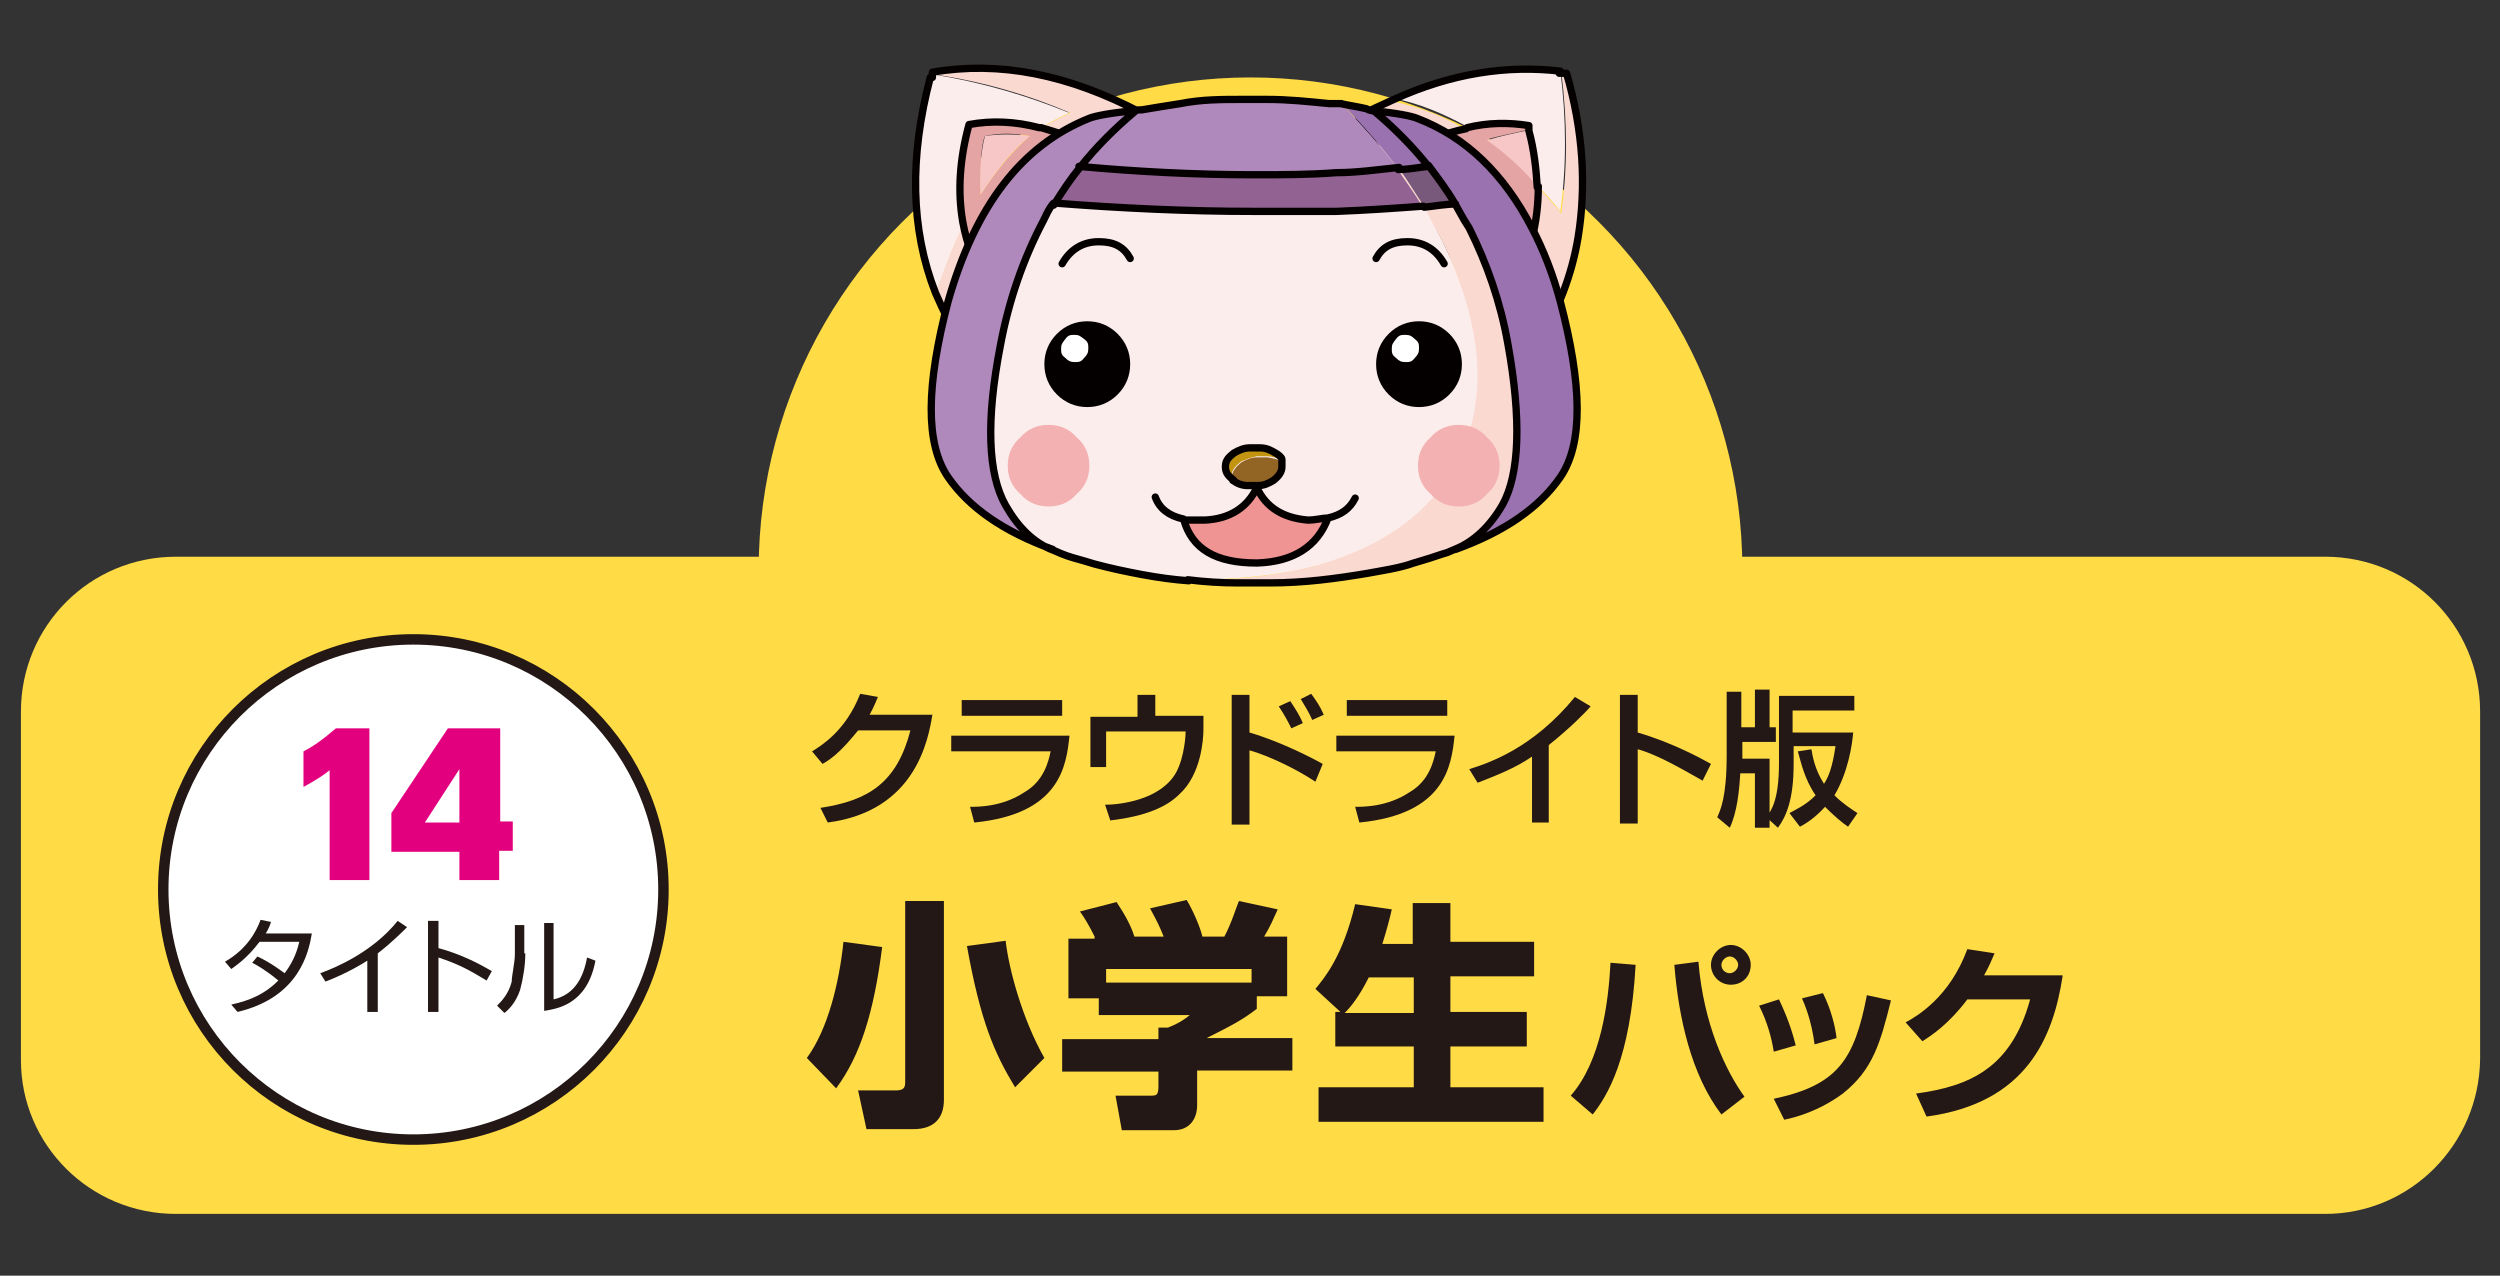
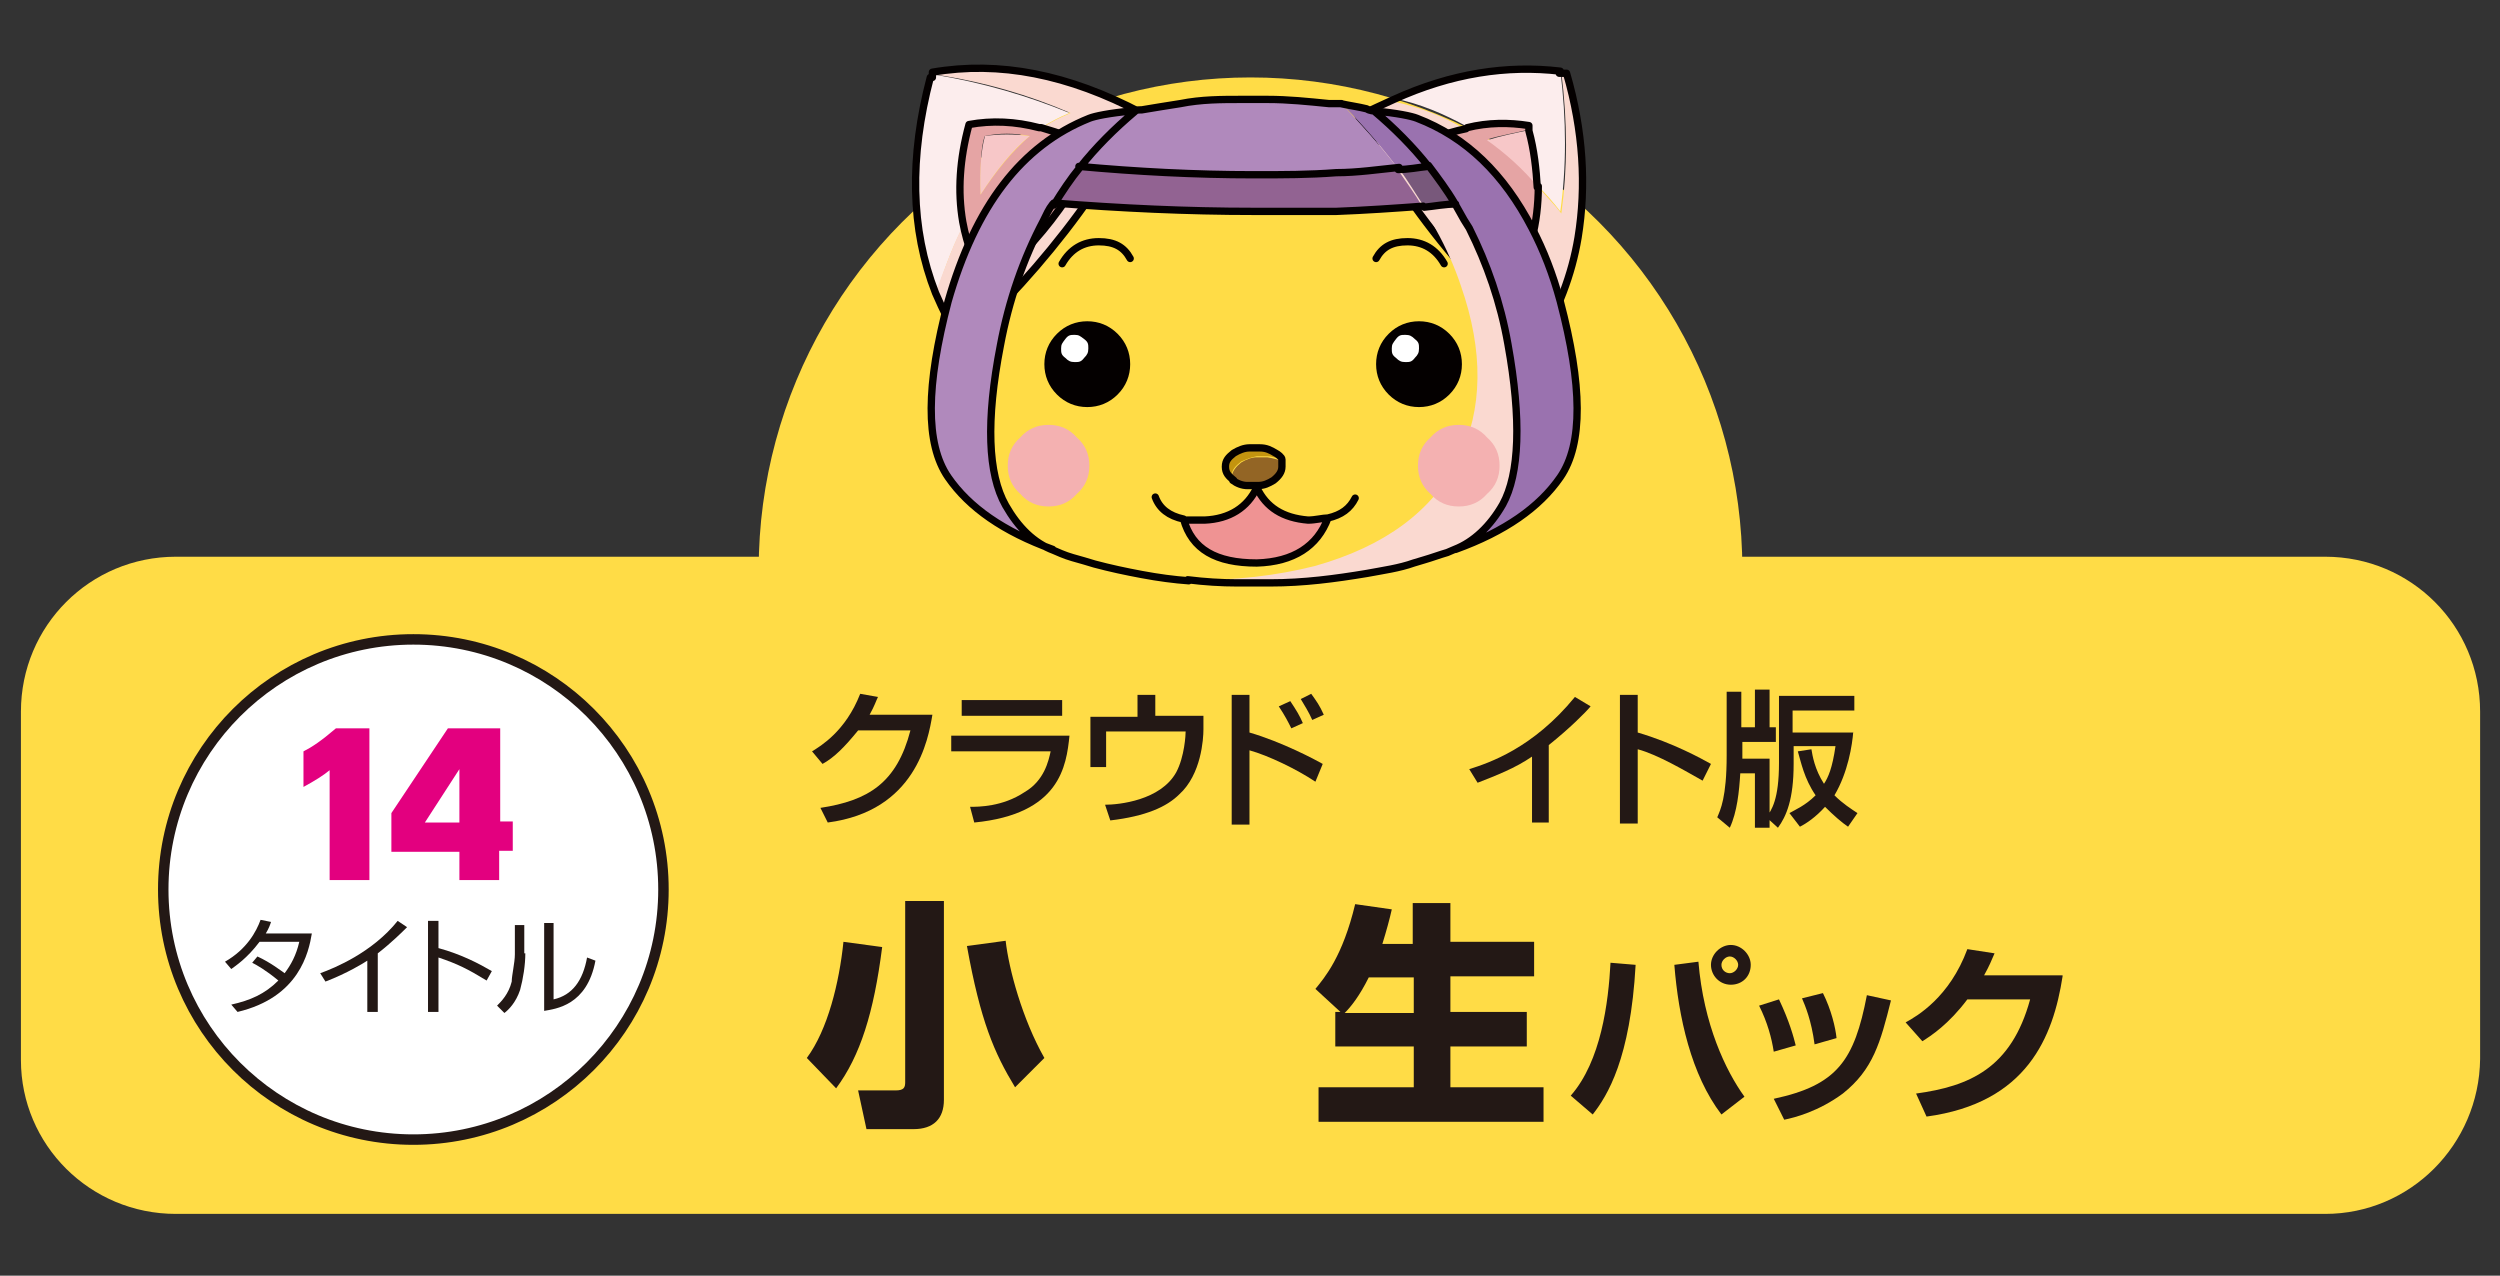
<svg xmlns="http://www.w3.org/2000/svg" id="_レイヤー_1" data-name=" レイヤー 1" version="1.1" viewBox="0 0 238.9 121.9">
  <rect x="0" y="0" width="238.9" height="121.9" fill="#333333" stroke="none" />
  <defs>
    <style>
      .cls-1 {
        fill: #78587b;
      }

      .cls-1, .cls-2, .cls-3, .cls-4, .cls-5, .cls-6, .cls-7, .cls-8, .cls-9, .cls-10, .cls-11, .cls-12, .cls-13, .cls-14, .cls-15, .cls-16, .cls-17 {
        stroke-width: 0px;
      }

      .cls-2 {
        fill: #9a72af;
      }

      .cls-3 {
        fill: #040000;
      }

      .cls-4 {
        fill: #ef9393;
      }

      .cls-5 {
        fill: #fceded;
      }

      .cls-6 {
        fill: #231815;
      }

      .cls-7 {
        fill: #c3940f;
      }

      .cls-18 {
        stroke: #231815;
        stroke-miterlimit: 10;
      }

      .cls-18, .cls-11 {
        fill: #fff;
      }

      .cls-8 {
        fill: #e5a4a4;
      }

      .cls-9 {
        fill: #936525;
      }

      .cls-10 {
        fill: #f7c7c8;
      }

      .cls-12 {
        fill: #e3007f;
      }

      .cls-13 {
        fill: #b089bc;
      }

      .cls-19 {
        fill: none;
        stroke: #040000;
        stroke-linecap: round;
        stroke-linejoin: round;
        stroke-width: .7px;
      }

      .cls-14 {
        fill: #f4b1b1;
      }

      .cls-15 {
        fill: #fad9d0;
      }

      .cls-16 {
        fill: #ffdc46;
      }

      .cls-17 {
        fill: #926392;
      }
    </style>
  </defs>
  <circle class="cls-16" cx="119.5" cy="54.4" r="47" />
  <path class="cls-16" d="M222.2,116H16.8c-8.2,0-14.8-6.6-14.8-14.7v-33.3c0-8.2,6.6-14.8,14.8-14.8h205.4c8.2,0,14.8,6.6,14.8,14.8v33.2c-.1,8.2-6.7,14.8-14.8,14.8Z" />
  <g>
    <path class="cls-6" d="M89.1,68.3c-.4,2.4-1.6,9.2-10,10.3l-.7-1.4c4.6-.7,7.3-2.4,8.6-7.4h-5c-1.3,1.6-2.3,2.6-3.4,3.2l-1-1.2c.8-.5,3.2-1.9,4.6-5.5l1.7.3c-.2.4-.3.8-.8,1.7h6Z" />
    <path class="cls-6" d="M102.2,70.3c-.3,2.9-.9,7.5-9.1,8.3l-.4-1.5c.8,0,3.1,0,5.2-1.4,1.9-1.1,2.3-3,2.5-3.9h-9.5v-1.5h11.3ZM101.5,66.9v1.5h-9.6v-1.5h9.6Z" />
    <path class="cls-6" d="M110.4,66.3v2.1h4.6v1.3c0,.9-.2,4.3-2.3,6.2-1.2,1.2-3.2,2.1-6.6,2.5l-.5-1.5c1.3,0,5.3-.4,6.8-3.1.8-1.5.9-3.6.9-3.9h-7.6v3.4h-1.5v-4.8h4.5v-2.1h1.7Z" />
    <path class="cls-6" d="M119.4,66.4v3.6c3.1.9,6.3,2.6,7,3l-.7,1.7c-1.8-1.2-4.5-2.5-6.3-3v7.1h-1.7v-12.4s1.7,0,1.7,0ZM123.4,69.6c-.3-.6-.6-1.2-1.2-2.1l1.1-.5c.6.9.9,1.4,1.2,2.1l-1.1.5ZM125.4,68.8c-.3-.7-.8-1.5-1.1-2l1-.5c.5.7.8,1.1,1.2,2l-1.1.5Z" />
-     <path class="cls-6" d="M139,70.3c-.3,2.9-.9,7.5-9.1,8.3l-.4-1.5c.8,0,3.1,0,5.2-1.4,1.9-1.1,2.3-3,2.5-3.9h-9.5v-1.5h11.3ZM138.3,66.9v1.5h-9.6v-1.5h9.6Z" />
    <path class="cls-6" d="M148.1,78.6h-1.7v-6.3c-1.6,1.1-3.4,1.8-5.2,2.5l-.8-1.3c1.9-.6,6.1-2,10.1-6.9l1.5.9c-.5.6-2,2.1-4,3.7v7.4h0Z" />
    <path class="cls-6" d="M156.5,66.4v3.6c3.4,1,6.1,2.5,7,3l-.8,1.6c-1.6-.9-4.3-2.5-6.2-3v7.1h-1.7v-12.3s1.7,0,1.7,0Z" />
    <path class="cls-6" d="M166.3,73.9c-.1,1.7-.3,3.7-1,5.2l-1.2-1c.3-.7.9-1.9.9-5.9v-6.1h1.4v3.4h1.3v-3.6h1.4v3.6h.6v1.4h-3.2v1.6h2.6v6.6h-1.4v-5.2h-1.4ZM177.1,69.9c-.1,1.3-.5,3.9-1.8,6.1.8.8,1.6,1.3,2.2,1.7l-.9,1.3c-.6-.4-1.4-1.1-2.2-1.9-.9,1-1.8,1.6-2.4,1.9l-1-1.3c.5-.3,1.5-.7,2.5-1.7-1.1-1.6-1.4-3.2-1.7-4.2l1.3-.2c.1.6.3,1.9,1.2,3.3.4-.6.8-1.5,1.1-3.6h-4v1.7c0,3.4-.7,5-1.5,6.1l-1.1-1c.5-.7,1.2-1.7,1.2-5.2v-6.4h7.2v1.4h-5.9v2.1h5.8,0Z" />
    <path class="cls-6" d="M84.3,90.5c-.8,6.3-2.1,10.4-4.4,13.5l-2.8-2.9c2-2.7,3.1-7.2,3.5-11.1,0,0,3.7.5,3.7.5ZM90.2,86.1v19c0,1.8-1,2.8-2.9,2.8h-4.5l-.8-3.7h3.6c.8,0,.9-.3.9-.8v-17.3s3.7,0,3.7,0ZM97,103.9c-2-3.3-3.3-6.3-4.6-13.5l3.7-.5c.3,2.7,1.6,7.5,3.7,11.2,0,0-2.8,2.8-2.8,2.8Z" />
-     <path class="cls-6" d="M104.6,89.5c-.5-1-.9-1.7-1.4-2.4l3.5-.9c.8,1.2,1.4,2.3,1.7,3.3h2.8c-.4-1-.6-1.4-1.3-2.7l3.5-.8c.6,1,1.3,2.6,1.5,3.5h2.1c.7-1.3,1.2-3,1.4-3.4l3.7.8c-.5,1.1-.7,1.6-1.3,2.6h2.2v5.7h-2.9v1.2c-1.3,1-2.2,1.5-4.8,2.8h8.2v3.1h-9.1v3.3c0,1.4-.8,2.4-2.2,2.4h-5l-.6-3.3h3.3c.6,0,.8,0,.8-.9v-1.4h-9.2v-3.1h9.2v-1.1h.9c.8-.3,1.5-.7,2.1-1.2h-8.7v-1.6h-2.9v-5.7h2.5s0-.2,0-.2ZM119.6,92.6h-13.9v1.3h13.9v-1.3Z" />
    <path class="cls-6" d="M128.2,96.8l-2.5-2.3c.9-1.1,2.6-3.1,3.8-8.1l3.5.5c-.2.9-.5,2-.9,3.3h2.9v-3.9h3.6v3.7h8v3.3h-8v3.4h7.3v3.3h-7.3v3.9h8.9v3.3h-21.5v-3.3h9.1v-3.9h-7.5v-3.3h.6,0ZM135.1,96.8v-3.4h-4.3c-.9,1.8-1.7,2.8-2.3,3.4h6.6Z" />
    <path class="cls-6" d="M150.1,104.7c2.9-3.3,3.6-8.9,3.8-12.7l2.4.2c-.5,9-2.7,12.5-4.1,14.3l-2.1-1.8h0ZM162.3,91.9c.5,6,2.6,10.4,4.4,12.9l-2.2,1.7c-2.9-3.8-4.1-9.3-4.5-14.3,0,0,2.3-.3,2.3-.3ZM167.3,92.2c0,1.1-.8,1.9-1.9,1.9s-1.9-.9-1.9-1.9.9-1.9,1.9-1.9,1.9.9,1.9,1.9ZM164.5,92.2c0,.5.4.8.8.8s.8-.4.8-.8-.4-.8-.8-.8-.8.4-.8.8Z" />
    <path class="cls-6" d="M169.5,100.5c-.2-1.3-.6-2.8-1.4-4.4l1.9-.6c1,2.1,1.4,3.6,1.6,4.4l-2.1.6ZM169.5,105c6.1-1.3,7.7-3.7,8.9-9.9l2.3.5c-1,4-1.7,6.6-4.6,8.9-2.3,1.7-4.6,2.3-5.6,2.5l-1-2h0ZM173.4,99.8c-.3-2.3-.9-3.7-1.2-4.4l2-.5c.8,1.6,1.2,3.3,1.3,4.3l-2.1.6Z" />
    <path class="cls-6" d="M197.1,93.3c-.9,5.8-3.4,12.1-13,13.4l-1-2.2c5.1-.7,9.1-2.4,10.9-9h-6c-1.8,2.4-3.5,3.5-4.3,4l-1.6-1.8c1.1-.6,4.2-2.4,5.9-7l2.6.4c-.3.7-.5,1.2-1,2.1h7.5Z" />
  </g>
  <g>
    <circle class="cls-18" cx="39.5" cy="85" r="23.9" />
    <g>
      <path class="cls-12" d="M29,75.2v-3.4c.8-.4,1.7-1,3.1-2.2h3.2v14.5h-3.8v-10.5c-.6.5-1.4,1-2.5,1.6Z" />
      <path class="cls-12" d="M43.9,81.4h-6.5v-3.7l5.4-8.1h5v8.9h1.2v2.8h-1.3v2.8h-3.8v-2.7h0ZM43.9,78.6v-5.1l-3.3,5.1h3.3Z" />
      <path class="cls-6" d="M24.6,91.4c1.3.6,2.3,1.4,2.6,1.6.6-.8,1.1-1.7,1.4-3h-3.8c-1.2,1.6-2.3,2.3-2.7,2.6l-.6-.7c2.1-1.2,3-2.9,3.4-4l1,.2c-.1.3-.2.6-.5,1.1h4.4c-.3,1.8-1.2,6.1-7.1,7.5l-.6-.7c1.8-.4,3.2-1,4.5-2.3-1.2-1-2.1-1.5-2.5-1.7,0,0,.5-.6.5-.6Z" />
      <path class="cls-6" d="M36.1,96.7h-1v-4.9c-.3.2-1.9,1.2-4,2l-.5-.8c1.4-.5,5-2,7.4-5l.9.6c-.4.4-1.5,1.5-2.8,2.5,0,0,0,5.6,0,5.6Z" />
      <path class="cls-6" d="M41.9,88v2.6c2.2.6,3.9,1.5,5.1,2.2l-.5.9c-1.8-1.1-2.8-1.6-4.6-2.2v5.2h-1v-8.7h1Z" />
      <path class="cls-6" d="M50.2,91.1c0,1.1-.2,2.4-.5,3.5-.4,1.2-1.1,1.9-1.5,2.2l-.7-.7c.4-.4,1.1-1.1,1.4-2.3,0-.6.3-1.8.3-2.6v-2.8h.9v2.7h0ZM52.9,95.5c1.8-.4,2.8-1.8,3.2-4l.8.3c-.8,4.3-3.8,4.6-4.9,4.8v-8.4h.9s0,7.3,0,7.3Z" />
    </g>
  </g>
  <g>
    <g>
      <g>
        <g id="_0_Layer1_0_FILL" data-name=" 0 Layer1 0 FILL">
          <path class="cls-8" d="M103.4,16.7c0-.2.3-.4.4-.6.4-.5.6-1.2,1-1.8-1.7-1-3.6-1.6-5.3-2.1-2.3-.5-4.5-.6-6.7-.3-.9,3.4-1.2,6.5-.6,9.3.4,2.2,1.1,4.2,2.4,6.2.8-.7,1.6-1.5,2.4-2.2,0,0,.2-.2.2-.3,2.4-2.5,4.6-5.2,6.3-8.2M93.7,18.5c0-2.6,0-4.4.4-5.5,1.4-.3,2.8-.3,4.3,0-1.6,1.4-3.2,3.3-4.7,5.6M146.2,12.4c0,0,0-.3-.2-.4-1.9-.3-3.9-.3-5.9.2-1.9.5-3.9,1.2-6,2.4.4.6.7,1.2,1.1,1.8,0,.2.3.4.4.6,1.8,3,3.9,5.7,6.3,8.1,0,0,.2.2.2.3.7.7,1.6,1.5,2.4,2.1,1.8-2.9,2.7-6.1,2.6-9.7-1.6-1.7-3.2-3.2-4.9-4.5,1.3-.4,2.7-.6,4.2-1Z" />
          <path class="cls-10" d="M94.1,13.1c-.3,1.1-.5,2.9-.4,5.5,1.5-2.3,3-4.2,4.7-5.6-1.5-.2-2.9-.2-4.3,0M147,17.8c0-1.7-.3-3.6-.7-5.4-1.5.3-2.9.6-4.2,1,1.7,1.2,3.4,2.7,4.9,4.5h0Z" />
          <path class="cls-5" d="M99.5,12.2c.8-.5,1.7-1,2.7-1.4-3.9-1.6-8.2-2.9-13.1-3.7-2.1,7.6-1.9,14.5.5,20.6.8-2.4,1.6-4.6,2.7-6.5-.5-2.9-.3-6,.6-9.3,2.2-.4,4.4-.3,6.7.3M146.1,12c0,.2,0,.3.2.4.5,1.9.7,3.7.7,5.4.7.7,1.5,1.6,2.1,2.4.6-4.2.6-8.7,0-13.5-5.1-.6-10.4.2-15.9,2.7,2.5.5,4.8,1.5,7,2.7,2.1-.5,4-.5,5.9-.2h0Z" />
          <path class="cls-15" d="M107.7,13.4c.5-.8,1-1.6,1.5-2.6-7-3.8-13.6-5-20-3.9v.2c4.8.7,9.2,2,13.1,3.7-.9.4-1.8.8-2.7,1.4,1.7.5,3.5,1.1,5.3,2.1-.3.6-.6,1.2-1,1.8,0,.2-.3.4-.4.6-1.8,3-3.9,5.8-6.3,8.2,0,0-.2.2-.2.3-.7.7-1.6,1.5-2.4,2.2-1.2-1.9-2-4-2.4-6.2-1,1.9-1.8,4.1-2.7,6.5.6,1.7,1.5,3.4,2.4,4.9,1.4-1.2,2.7-2.4,3.9-3.7,0-.2.3-.3.4-.5,4-4.2,7.6-8.8,10.5-13.7.2-.4.5-.7.6-1.1s.2-.3.3-.5M149.8,6.9h-.6c.6,4.8.6,9.2,0,13.5-.6-.8-1.4-1.6-2.1-2.4,0,3.5-.7,6.8-2.6,9.7-.8-.6-1.6-1.4-2.4-2.1,0,0-.2-.2-.2-.3-2.4-2.5-4.5-5.1-6.3-8.1,0-.2-.3-.4-.4-.6-.4-.5-.7-1.2-1.1-1.8,2.1-1.1,4.1-1.9,6-2.4-2.2-1.3-4.5-2.2-7-2.7-1.1.5-2.2,1-3.3,1.6.5,1,1.1,2,1.6,2.9.3.4.5.7.6,1.1,3,4.9,6.6,9.5,10.6,13.5,0,.2.3.4.4.5,1.3,1.3,2.6,2.5,3.8,3.7,2-3.2,3.3-6.5,3.9-10.1.8-4.9.5-10.2-1.1-15.7v-.2Z" />
        </g>
        <path id="_0_Layer1_0_1_STROKES" data-name=" 0 Layer1 0 1 STROKES" class="cls-19" d="M133.2,9.5c-1.1.5-2.2,1-3.4,1.6.5,1,1.1,2,1.7,3,.2.4.4.6.6,1,3,4.9,6.6,9.5,10.6,13.6,0,.2.3.3.5.5,1.3,1.2,2.6,2.5,3.8,3.6,1.9-3.2,3.2-6.5,3.8-10.1.8-4.9.5-10.2-1.1-15.7-.3,0-.5,0-.7,0M147,17.8c0,3.5-.8,6.8-2.6,9.7-.8-.7-1.6-1.4-2.3-2.1,0,0-.2-.2-.3-.3-2.4-2.5-4.5-5.2-6.3-8.1,0-.2-.3-.4-.4-.6-.4-.5-.7-1.2-1-1.8,2-1.1,4-1.9,6-2.3M149.1,6.8c-5.1-.6-10.4.2-15.9,2.7M140.2,12.2c2-.5,4-.5,5.9-.2,0,.2,0,.3,0,.5.5,1.8.7,3.7.8,5.4M89.1,7.2v-.3c6.4-1.1,13,.2,20,3.9-.5.8-.9,1.7-1.5,2.6,0,0-.2.3-.3.5-.2.4-.4.7-.6,1.1-3,4.9-6.6,9.5-10.6,13.7,0,.2-.3.3-.4.5-1.3,1.3-2.6,2.5-3.8,3.7-1-1.6-1.8-3.3-2.5-4.9-2.4-6.1-2.5-13-.5-20.6h.2ZM99.5,12.2c1.7.5,3.5,1.1,5.3,2.1-.4.6-.6,1.2-1,1.8,0,.2-.2.4-.4.6-1.8,3-3.9,5.8-6.4,8.2,0,0-.2.2-.2.3-.7.7-1.6,1.5-2.4,2.2-1.2-1.9-2-4-2.4-6.2-.5-2.9-.3-6,.6-9.3,2.2-.4,4.4-.3,6.7.3h0Z" />
      </g>
      <g>
        <g id="_0_Layer0_0_FILL" data-name=" 0 Layer0 0 FILL">
          <path class="cls-13" d="M99.7,21c.3-.5.6-1.1.9-1.6.7-1.2,1.6-2.4,2.5-3.6,1.6-1.9,3.3-3.7,5.2-5.4-2.2.3-3.5.5-4.1.7-6.5,2.6-11,8.4-13.5,17.5-2.2,8.1-2.2,13.6,0,16.8,2,2.8,5.3,5.1,10,6.9-1.8-.7-3.3-2.2-4.5-4.3-1.6-2.9-1.8-8.1-.5-15.3.8-4.4,2.2-8.3,4.1-11.9M127.6,16.5c2,0,4-.3,5.9-.5-1.6-2.1-3.4-4.1-5.4-6.2h-1.2c-2-.2-3.9-.3-5.9-.3h-2.4c-2,0-3.9,0-5.9.3-1.3.2-2.5.4-3.7.6-.4,0-.6,0-.7.2-1.9,1.6-3.7,3.5-5.2,5.4,5.6.5,11.1.8,16.7.8h.2c2.6,0,5.1,0,7.7-.2v-.2Z" />
          <path class="cls-2" d="M130.7,10.4c-.8-.2-1.6-.3-2.5-.5,2.1,2.1,3.8,4.1,5.4,6.2,1,0,2,0,2.9-.2-1.5-1.9-3.2-3.7-5.2-5.4,0,0-.4,0-.6-.2M140,21c.2.3.3.5.5.8,1.7,3.4,2.9,7,3.7,11.1,1.4,7.2,1.2,12.3-.5,15.3-1.2,2.1-2.7,3.6-4.6,4.3,4.7-1.7,8.1-4,10.1-6.9,2.2-3.2,2.1-8.8,0-16.8-.7-2.6-1.6-4.9-2.7-7-2.7-5.2-6.3-8.7-11-10.5-.5-.2-1.9-.5-4.1-.7,2,1.6,3.7,3.5,5.2,5.4.9,1.1,1.7,2.3,2.5,3.6.4.5.6,1,1,1.6h0Z" />
          <path class="cls-17" d="M133.6,16.1c-2,.2-3.9.4-5.9.5-2.6,0-5.1.2-7.7.2h-.2c-5.6,0-11.2-.3-16.7-.8-.9,1.1-1.7,2.3-2.5,3.6,6.4.5,12.8.8,19.1.8h.2c2.6,0,5.1,0,7.7-.2,2.8,0,5.6-.2,8.3-.5-.7-1.2-1.6-2.4-2.4-3.6Z" />
-           <path class="cls-5" d="M139.6,27.2c-.6-1.8-1.5-3.7-2.4-5.4-.4-.7-.7-1.5-1.2-2.2-2.7.2-5.6.4-8.3.5-2.6,0-5.1.2-7.7.2h-.2c-6.4,0-12.7-.3-19.1-.8-.3.5-.6,1-.9,1.6-1.9,3.6-3.3,7.6-4.1,11.9-1.4,7.2-1.2,12.3.5,15.3,1.2,2.1,2.7,3.6,4.5,4.3l.7.2c.7.3,1.5.5,2.2.7l1.1.3c1.5.4,2.9.7,4.5,1,1.6.3,3.1.5,4.5.6,4.4,0,8.4-.4,12-1.3,6.8-1.8,11.3-5.2,13.8-10.2,2.4-4.8,2.5-10.3.2-16.6h0Z" />
          <path class="cls-1" d="M136,19.6c1,0,2,0,3-.2-.7-1.2-1.6-2.4-2.5-3.6-1,0-1.9.2-2.9.2.9,1.2,1.6,2.4,2.4,3.6h0Z" />
          <path class="cls-15" d="M139,19.5c-1,0-2,.2-3,.2.5.7.8,1.5,1.2,2.2,1,1.8,1.8,3.6,2.4,5.4,2.2,6.3,2.1,11.8-.2,16.6-2.5,4.9-7,8.3-13.8,10.2-3.6.9-7.6,1.4-12,1.3,1.6.2,3.2.3,4.7.3h3.2c3.2,0,6.2-.4,9.2-.9,1.6-.3,3.1-.5,4.5-1l1-.3c.8-.2,1.5-.5,2.2-.7l.7-.2c1.8-.7,3.4-2.2,4.6-4.3,1.6-2.9,1.8-8.1.5-15.3-.7-4-2-7.7-3.7-11.1-.2-.3-.3-.5-.5-.8-.3-.5-.6-1.1-1-1.6h0Z" />
        </g>
        <path id="_0_Layer0_0_1_STROKES" data-name=" 0 Layer0 0 1 STROKES" class="cls-19" d="M113.5,55.4c1.6.2,3.2.3,4.7.3h3.2c3.2,0,6.2-.4,9.2-.9,1.6-.3,3.1-.5,4.5-1l1-.3c.7-.2,1.5-.5,2.2-.7l.7-.3c1.8-.7,3.4-2.2,4.6-4.3,1.6-2.9,1.8-8.1.5-15.3-.7-4-2-7.7-3.7-11.1-.2-.3-.3-.5-.5-.8-.3-.5-.6-1.1-.9-1.6-.7-1.2-1.6-2.4-2.5-3.6M100.6,19.5c-.4.5-.6,1-.9,1.6-1.9,3.6-3.3,7.6-4.1,11.9-1.4,7.2-1.2,12.3.5,15.3,1.2,2.1,2.7,3.6,4.6,4.3l.7.3c.7.3,1.5.5,2.2.7l1,.3c1.5.4,2.9.7,4.5,1,1.6.3,3.1.5,4.5.6M128.2,9.9h-1.2c-2-.2-3.9-.4-5.9-.4h-2.4c-2,0-3.9,0-5.9.4-1.3.2-2.5.4-3.7.6-.4,0-.5,0-.7.2-1.9,1.6-3.7,3.4-5.2,5.3-.9,1.1-1.7,2.3-2.5,3.6M131.3,10.6c0,0-.4,0-.7-.2-.8-.2-1.6-.3-2.5-.5M139.1,52.5c4.7-1.7,8-4,10-6.9,2.2-3.2,2.1-8.8,0-16.8-.7-2.6-1.6-4.9-2.7-7-2.7-5.2-6.3-8.7-11-10.5-.5-.2-1.9-.5-4.1-.7,1.9,1.6,3.7,3.4,5.2,5.3M100.6,52.5c-4.7-1.7-8-4-10-6.9-2.2-3.2-2.1-8.8,0-16.8,2.6-9.1,7-14.9,13.5-17.5.5-.2,1.9-.5,4.1-.7M139.1,19.5c-1,0-2,.2-3,.3M133.6,16.2c1,0,1.9-.2,2.9-.3M136,19.7c-2.7.2-5.6.4-8.3.5-2.6,0-5.1,0-7.7,0h-.2c-6.4,0-12.7-.3-19.1-.8M103.1,15.9c5.5.5,11.1.8,16.7.8h.2c2.6,0,5.1,0,7.7-.2,2,0,4-.3,6-.5" />
      </g>
    </g>
    <g id="_0_Layer0_1_FILL" data-name=" 0 Layer0 1 FILL">
      <path class="cls-3" d="M101,37.7c.8.8,1.8,1.2,2.9,1.2s2.1-.4,2.9-1.2c.8-.8,1.2-1.8,1.2-2.9s-.4-2.1-1.2-2.9c-.8-.8-1.8-1.2-2.9-1.2s-2.1.4-2.9,1.2c-.8.8-1.2,1.8-1.2,2.9s.4,2.1,1.2,2.9M132.7,37.7c.8.8,1.8,1.2,2.9,1.2s2.1-.4,2.9-1.2c.8-.8,1.2-1.8,1.2-2.9s-.4-2.1-1.2-2.9c-.8-.8-1.8-1.2-2.9-1.2s-2.1.4-2.9,1.2-1.2,1.8-1.2,2.9.4,2.1,1.2,2.9Z" />
    </g>
    <path id="_0_Layer0_0_1_STROKES_FL" data-name=" 0 Layer0 0 1 STROKES FL" class="cls-19" d="M101.5,25.2c.8-1.4,2-2.1,3.5-2.1s2.4.5,3,1.6" />
    <path id="_0_Layer0_0_1_STROKES_FL-2" data-name=" 0 Layer0 0 1 STROKES FL-2" class="cls-19" d="M138,25.2c-.8-1.4-2-2.1-3.5-2.1s-2.4.5-3,1.6" />
    <g>
      <g>
        <g id="_0_Layer1_0_FILL-2" data-name=" 0 Layer1 0 FILL-2">
          <path class="cls-9" d="M122.5,44.1h0c-.4-.2-.8-.3-1.4-.4h-1c-.5,0-1,.2-1.5.5-.5.4-.8.8-.9,1.3v.3h0c.4.3.8.5,1.4.5h1c.5,0,1-.3,1.5-.5.5-.4.8-.7.8-1.2v-.4h0Z" />
          <path class="cls-7" d="M122.5,44s0,0-.2-.2c0-.2-.3-.4-.6-.6-.4-.3-.9-.4-1.5-.5h-1c-.5,0-1,.2-1.5.5-.5.4-.8.8-.9,1.3,0,.5.4.9.9,1.2h0v-.3c0-.5.4-.9.9-1.3.5-.2.9-.4,1.5-.5h1c.5,0,1,.2,1.4.4h0Z" />
        </g>
        <path id="_0_Layer1_0_1_STROKES-2" data-name=" 0 Layer1 0 1 STROKES-2" class="cls-19" d="M122.5,44.1s0-.2,0-.2c0-.2-.4-.5-.6-.6-.5-.3-.9-.5-1.5-.5h-1c-.5,0-1,.2-1.5.5-.5.4-.8.7-.8,1.3s.3.9.8,1.3h0M122.5,44.1h0v.5c0,.5-.3.9-.8,1.3-.5.3-.9.5-1.5.5h-1c-.5,0-1-.2-1.4-.5h0" />
      </g>
      <g>
        <g id="_0_Layer0_0_FILL-2" data-name=" 0 Layer0 0 FILL-2">
          <path class="cls-4" d="M126.9,49.5c-.5.2-1.2.2-1.9.2-2.3,0-3.9-1.2-4.9-3.1h0c-.9,1.9-2.6,3-4.9,3.1h-1.8c.7,2.9,3.1,4.3,7,4.2,3.5,0,5.8-1.5,6.8-4.3h-.2Z" />
        </g>
        <path id="_0_Layer0_0_1_STROKES-2" data-name=" 0 Layer0 0 1 STROKES-2" class="cls-19" d="M129.5,47.6c-.5,1-1.3,1.6-2.6,1.9-1,2.7-3.3,4.2-6.8,4.3-3.9,0-6.2-1.3-7-4.2-1.4-.3-2.3-1-2.7-2.1M126.9,49.5c-.5,0-1.2.2-1.9.2-2.4-.2-4-1.2-4.9-3.1h0c-.9,1.9-2.6,3-5,3.1-.6,0-1.3,0-1.8,0" />
      </g>
    </g>
    <g id="_0_Layer0_5_FILL" data-name=" 0 Layer0 5 FILL">
      <path class="cls-14" d="M100.2,40.6c-1.1,0-2,.4-2.7,1.2-.8.7-1.2,1.6-1.2,2.7s.4,2,1.2,2.7c.7.8,1.6,1.2,2.7,1.2s2-.4,2.7-1.2c.8-.7,1.2-1.6,1.2-2.7s-.4-2-1.2-2.7c-.7-.8-1.6-1.2-2.7-1.2M139.4,40.6c-1.1,0-2,.4-2.7,1.2-.8.7-1.2,1.6-1.2,2.7s.4,2,1.2,2.7c.7.8,1.6,1.2,2.7,1.2s2-.4,2.7-1.2c.8-.7,1.2-1.6,1.2-2.7s-.4-2-1.2-2.7c-.7-.8-1.6-1.2-2.7-1.2Z" />
    </g>
    <g id="_0_Layer0_6_FILL" data-name=" 0 Layer0 6 FILL">
      <path class="cls-11" d="M102.7,32c-.4,0-.6,0-.9.4s-.4.5-.4.9,0,.6.4.9c.3.3.5.4.9.4s.6,0,.9-.4c.3-.3.4-.5.4-.9s0-.6-.4-.9-.5-.4-.9-.4M134.3,32c-.4,0-.6,0-.9.4s-.4.5-.4.9,0,.6.4.9c.3.3.5.4.9.4s.6,0,.9-.4c.3-.3.4-.5.4-.9s0-.6-.4-.9c-.3-.3-.5-.4-.9-.4Z" />
    </g>
  </g>
</svg>